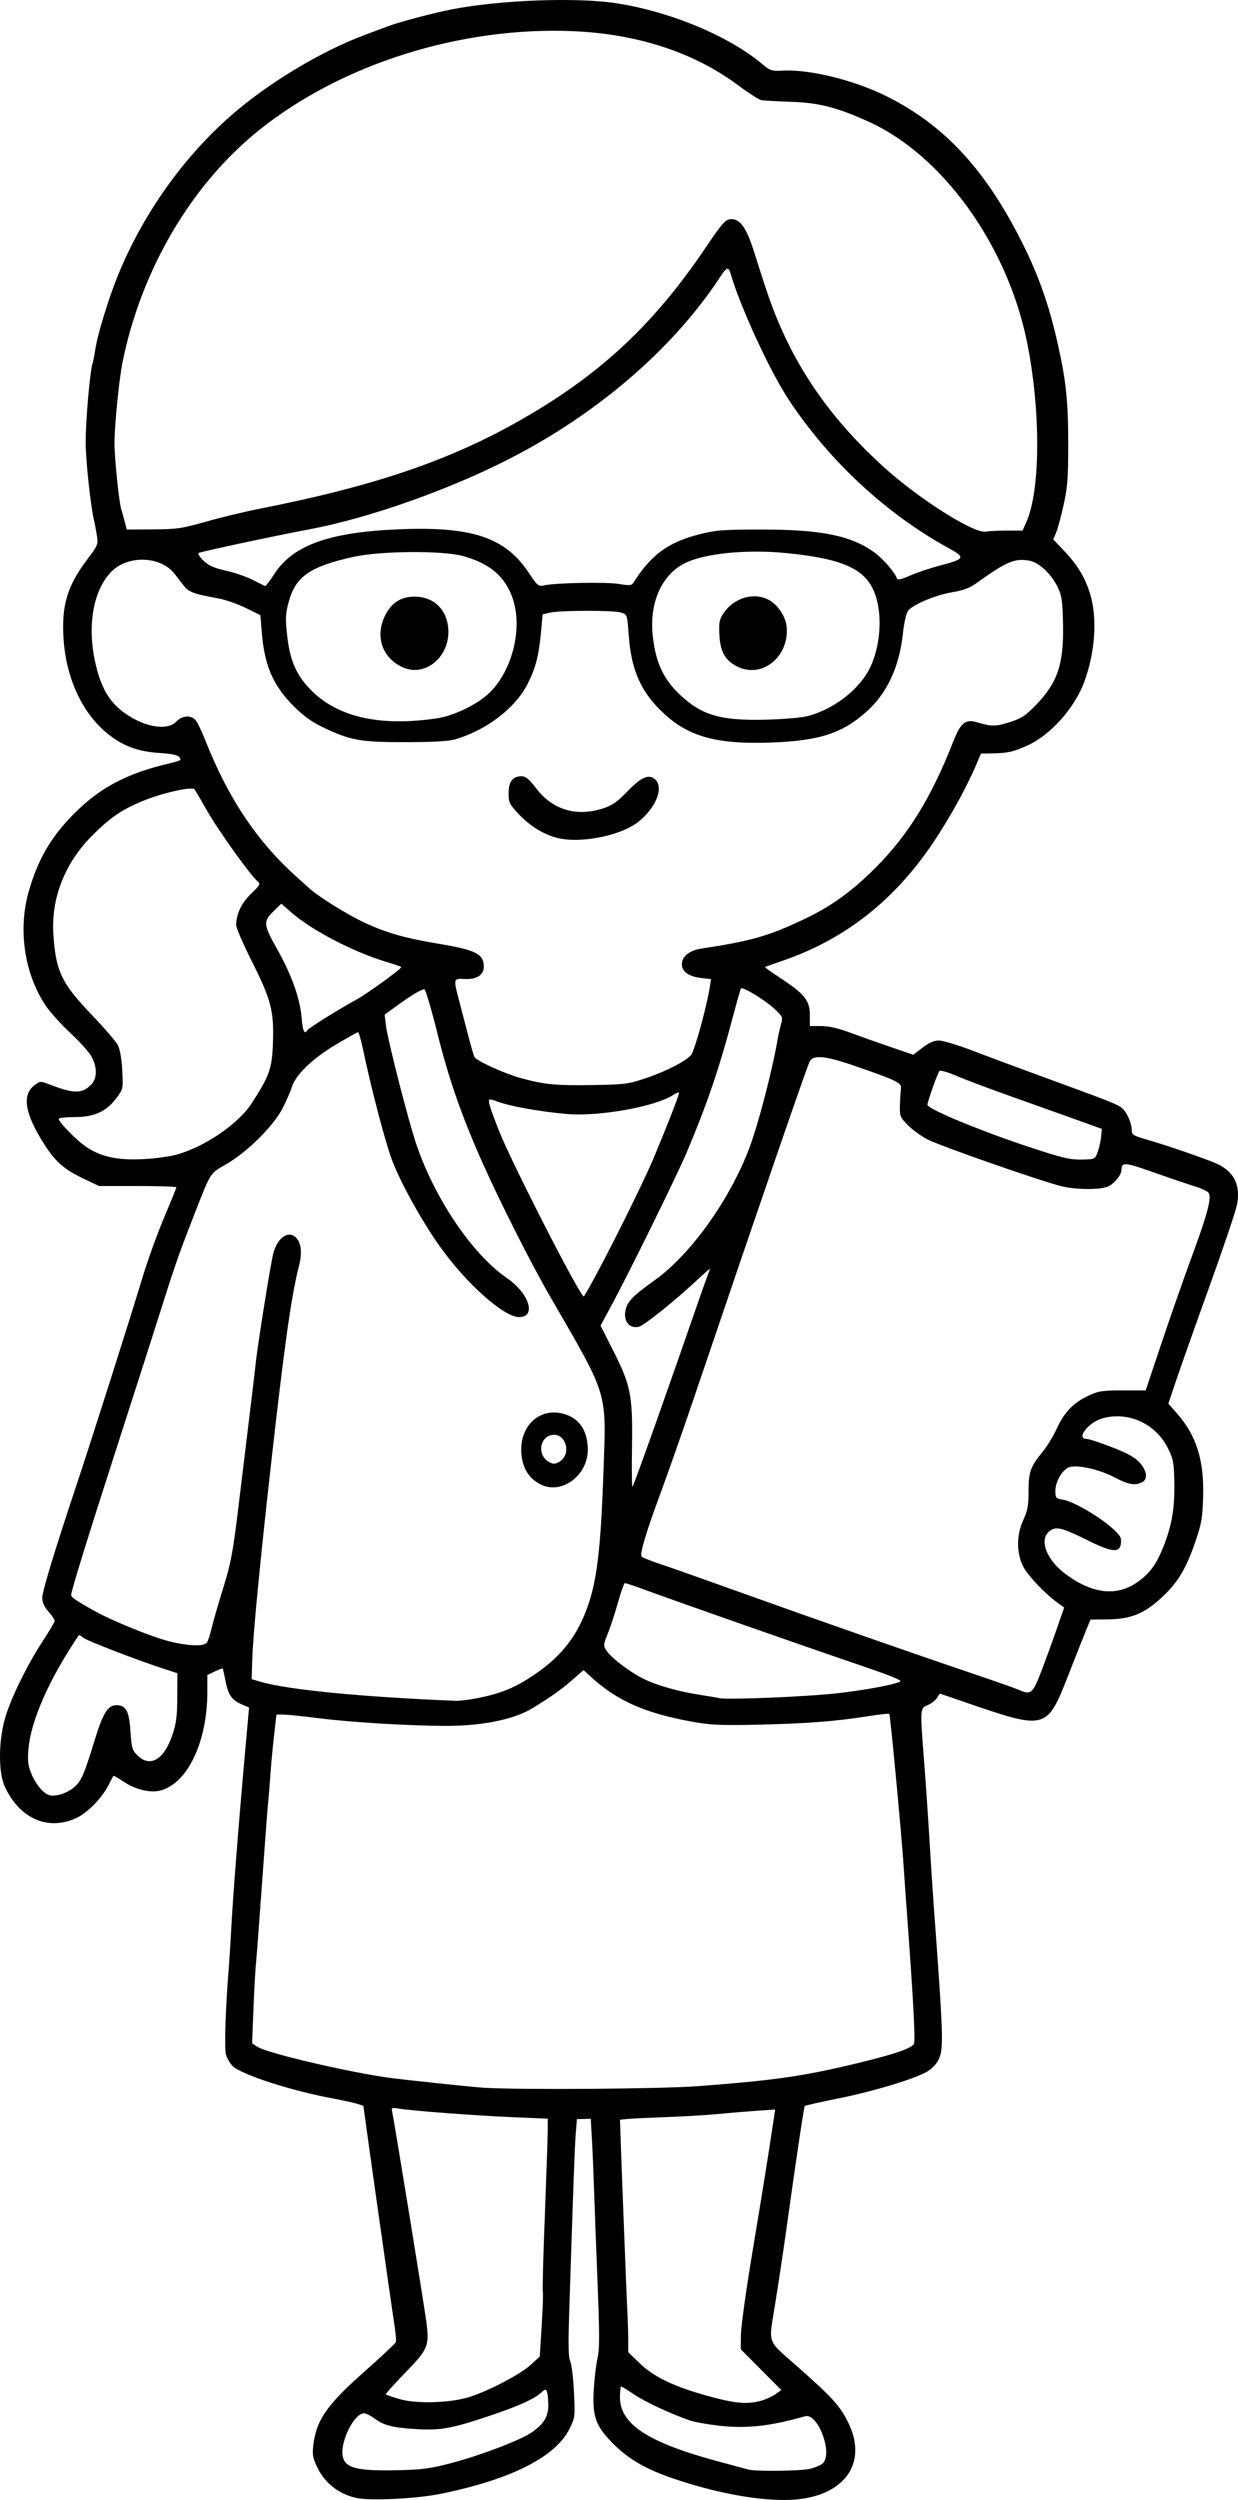
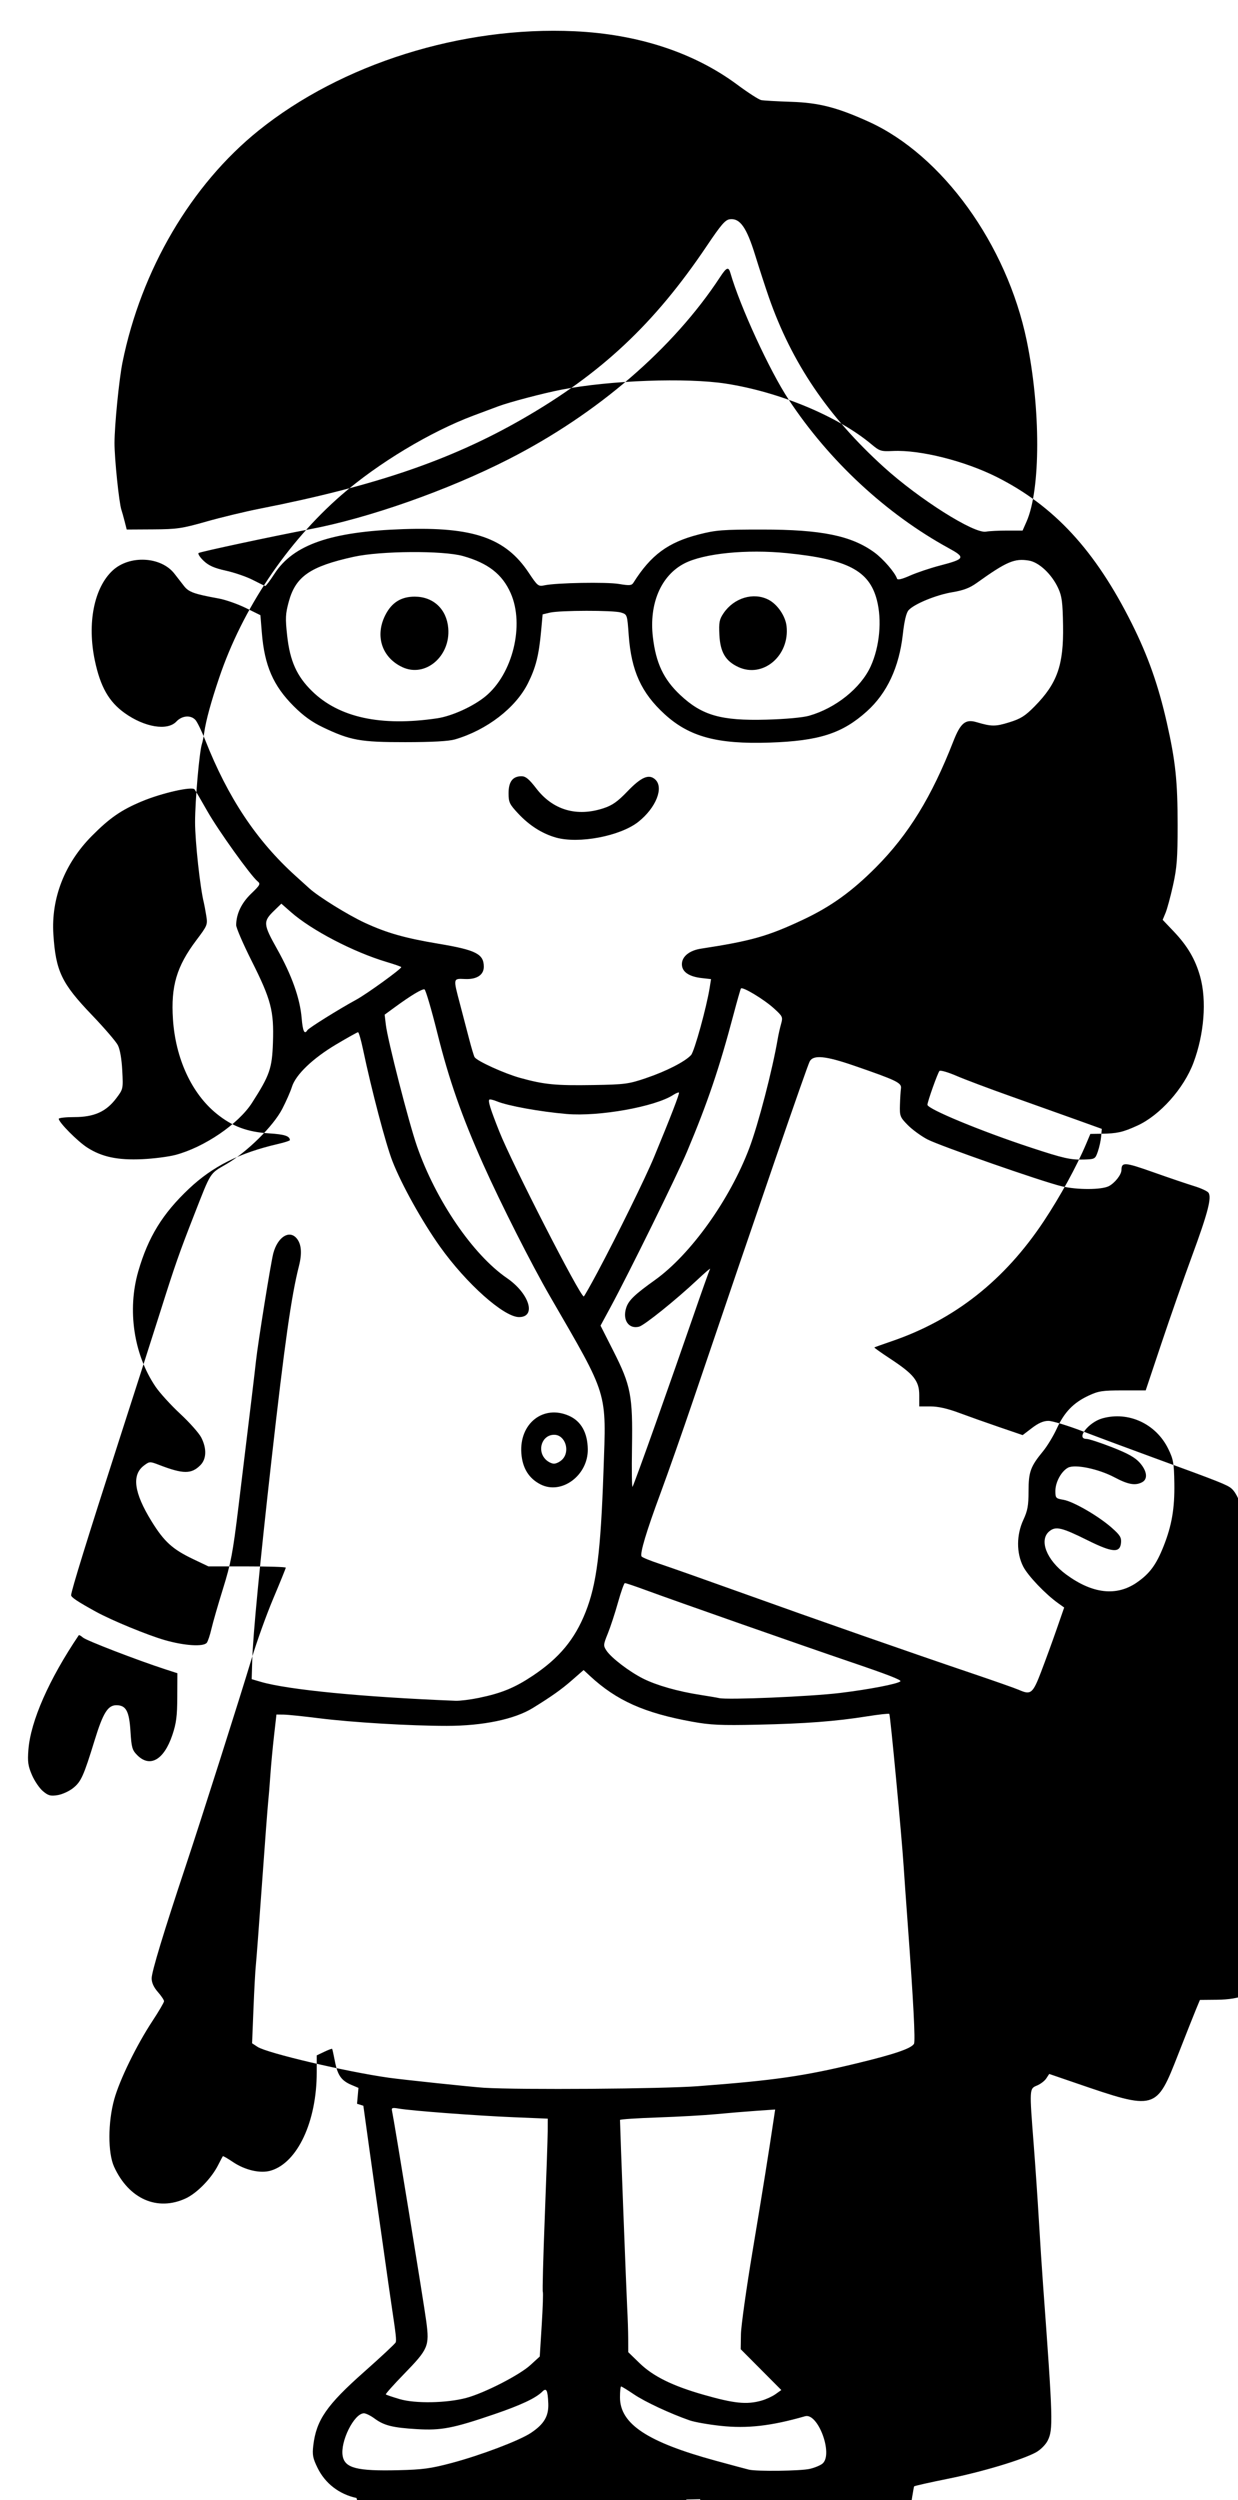
<svg xmlns="http://www.w3.org/2000/svg" width="158.747mm" height="320.414mm" viewBox="0 0 158.747 320.414" version="1.1" id="svg1" xml:space="preserve">
  <defs id="defs1" />
  <g id="layer1" transform="translate(-76.68,97.272)">
-     <path style="fill:#000000" d="m 122.392,222.883 c -2.22,-0.474 -4.017,-1.863 -4.995,-3.861 -0.604,-1.234 -0.686,-1.665 -0.545,-2.862 0.383,-3.257 1.715,-5.187 6.516,-9.435 2.167,-1.918 3.991,-3.622 4.054,-3.787 0.104,-0.272 0.013,-1.108 -0.465,-4.269 -0.216,-1.433 -0.526,-3.602 -1.342,-9.393 -0.379,-2.692 -0.728,-5.133 -0.774,-5.424 -0.046,-0.291 -0.418,-2.938 -0.826,-5.883 l -0.742,-5.354 -0.811,-0.256 c -0.446,-0.141 -1.823,-0.443 -3.059,-0.671 -5.317,-0.979 -11.686,-3.031 -12.874,-4.148 -0.341,-0.321 -0.734,-0.995 -0.873,-1.499 -0.23,-0.832 -0.056,-6.016 0.384,-11.426 0.077,-0.946 0.2,-2.91 0.274,-4.366 0.208,-4.108 0.969,-13.837 1.831,-23.416 0.059,-0.655 0.189,-2.106 0.289,-3.225 l 0.182,-2.035 -0.889,-0.376 c -1.298,-0.549 -1.778,-1.224 -2.12,-2.983 -0.168,-0.862 -0.332,-1.602 -0.364,-1.644 -0.033,-0.043 -0.491,0.128 -1.018,0.38 l -0.959,0.457 v 2.171 c 0,6.306 -2.459,11.572 -5.882,12.597 -1.342,0.402 -3.305,-0.048 -4.897,-1.123 -0.655,-0.442 -1.221,-0.768 -1.259,-0.725 -0.037,0.043 -0.309,0.555 -0.603,1.137 -0.859,1.701 -2.698,3.592 -4.151,4.269 -3.645,1.697 -7.311,0.079 -9.195,-4.058 -0.807,-1.773 -0.796,-5.703 0.024,-8.65 0.697,-2.504 2.86,-6.93 4.899,-10.027 0.816,-1.239 1.484,-2.379 1.484,-2.533 0,-0.154 -0.357,-0.688 -0.794,-1.185 -0.529,-0.603 -0.794,-1.187 -0.794,-1.754 0,-0.83 1.544,-5.92 4.377,-14.426 1.983,-5.955 7,-21.724 8.423,-26.473 0.656,-2.191 1.914,-5.69 2.796,-7.777 0.881,-2.086 1.602,-3.866 1.602,-3.954 7e-6,-0.088 -2.232,-0.161 -4.961,-0.161 h -4.961 l -1.998,-0.954 c -2.614,-1.248 -3.688,-2.229 -5.295,-4.834 -2.259,-3.662 -2.565,-5.946 -0.959,-7.146 0.708,-0.529 0.743,-0.53 1.973,-0.057 3.046,1.17 4.095,1.176 5.243,0.028 0.796,-0.796 0.842,-2.137 0.122,-3.55 -0.284,-0.558 -1.498,-1.925 -2.696,-3.038 -1.199,-1.114 -2.623,-2.678 -3.165,-3.477 -2.799,-4.124 -3.652,-9.839 -2.211,-14.811 1.267,-4.371 3.111,-7.37 6.496,-10.564 3.04,-2.867 6.476,-4.593 11.421,-5.737 0.837,-0.194 1.52,-0.414 1.517,-0.49 -0.015,-0.526 -0.674,-0.742 -2.642,-0.866 -2.831,-0.179 -4.727,-0.886 -6.741,-2.511 -3.202,-2.584 -5.278,-7.069 -5.61,-12.117 -0.279,-4.241 0.47,-6.771 2.994,-10.125 1.438,-1.91 1.467,-1.984 1.27,-3.186 -0.111,-0.677 -0.247,-1.409 -0.302,-1.627 -0.472,-1.858 -1.127,-7.857 -1.126,-10.319 6.86e-4,-2.792 0.557,-9.112 0.885,-10.054 0.076,-0.218 0.207,-0.869 0.291,-1.447 0.228,-1.569 0.867,-3.904 1.917,-7.014 2.977,-8.813 8.653,-17.299 15.643,-23.387 4.689,-4.084 11.435,-8.144 16.973,-10.216 1.237,-0.463 2.666,-0.996 3.175,-1.186 1.457,-0.542 5.787,-1.681 8.089,-2.127 6.217,-1.205 16.029,-1.564 21.116,-0.774 6.862,1.066 14.344,4.179 18.608,7.743 1.091,0.912 1.244,0.96 2.798,0.887 3.471,-0.163 9.18,1.266 13.286,3.327 7.383,3.705 12.649,9.412 17.339,18.793 2.082,4.164 3.411,7.931 4.498,12.751 1.106,4.905 1.374,7.46 1.374,13.101 5e-5,4.216 -0.094,5.454 -0.586,7.673 -0.322,1.455 -0.754,3.05 -0.959,3.545 l -0.373,0.899 1.41,1.482 c 1.781,1.872 2.787,3.589 3.403,5.81 0.847,3.054 0.512,7.349 -0.859,11.014 -1.242,3.321 -4.319,6.763 -7.222,8.079 -1.864,0.845 -2.557,1.001 -4.607,1.032 l -1.398,0.022 -0.53,1.257 c -1.227,2.907 -3.339,6.763 -5.431,9.915 -5.04,7.593 -11.453,12.648 -19.552,15.412 -1.164,0.397 -2.147,0.75 -2.183,0.784 -0.037,0.034 0.882,0.686 2.042,1.449 3.031,1.995 3.714,2.852 3.714,4.662 v 1.446 h 1.448 c 0.968,0 2.173,0.271 3.638,0.817 1.205,0.449 3.537,1.277 5.182,1.839 l 2.991,1.022 1.196,-0.913 c 0.827,-0.632 1.476,-0.913 2.105,-0.913 0.5,0 2.485,0.604 4.412,1.342 1.927,0.738 6.063,2.277 9.191,3.419 8.438,3.081 9.346,3.442 9.892,3.925 0.62,0.548 1.22,1.928 1.22,2.803 0,0.591 0.198,0.715 1.918,1.209 2.769,0.794 8.113,2.648 9.194,3.19 2.079,1.043 2.87,2.779 2.373,5.209 -0.172,0.839 -1.771,5.573 -3.555,10.52 -1.784,4.948 -3.691,10.33 -4.238,11.961 l -0.995,2.965 1.095,1.244 c 2.478,2.815 3.477,5.94 3.365,10.53 -0.068,2.78 -0.189,3.526 -0.926,5.699 -1.233,3.635 -2.238,5.343 -4.277,7.266 -2.304,2.173 -4.015,2.879 -7.059,2.911 l -2.179,0.023 -0.496,1.191 c -0.273,0.655 -1.299,3.245 -2.282,5.755 -2.832,7.237 -2.841,7.24 -13.173,3.697 l -3.374,-1.157 -0.376,0.574 c -0.207,0.316 -0.743,0.726 -1.19,0.911 -0.985,0.408 -0.982,0.359 -0.424,7.549 0.214,2.765 0.511,7.111 0.659,9.657 0.148,2.547 0.392,6.297 0.541,8.334 1.272,17.336 1.307,18.546 0.592,19.972 -0.258,0.515 -0.911,1.172 -1.479,1.488 -1.713,0.953 -6.92,2.518 -11.327,3.403 -2.304,0.463 -4.247,0.9 -4.318,0.97 -0.101,0.101 -1.197,7.46 -2.378,15.971 -0.362,2.607 -1.032,7.042 -1.479,9.79 -0.777,4.781 -0.989,4.202 2.724,7.468 4.582,4.031 5.616,5.158 6.675,7.274 2.787,5.572 -0.825,9.998 -8.157,9.995 -3.898,-0.002 -8.894,-0.957 -14.061,-2.689 -3.591,-1.203 -5.847,-2.492 -7.835,-4.472 -2.31,-2.302 -2.754,-3.546 -2.534,-7.107 0.086,-1.393 0.303,-3.163 0.482,-3.934 0.258,-1.108 0.259,-3.077 0.006,-9.393 -0.176,-4.395 -0.379,-9.777 -0.45,-11.96 -0.071,-2.183 -0.197,-5.168 -0.279,-6.633 l -0.15,-2.665 -0.887,0.019 -0.887,0.019 -0.15,1.852 c -0.135,1.671 -0.307,6.356 -0.848,23.16 -0.127,3.943 -0.09,5.591 0.135,6.011 0.17,0.318 0.385,2.063 0.477,3.876 0.163,3.21 0.148,3.336 -0.548,4.758 -1.779,3.636 -7.495,6.525 -16.563,8.372 -3.071,0.625 -8.958,0.913 -10.769,0.526 z m 12.225,-4.49 c 3.697,-0.984 8.643,-2.859 10.121,-3.837 1.707,-1.13 2.317,-2.161 2.247,-3.804 -0.073,-1.704 -0.237,-2.027 -0.762,-1.502 -0.836,0.836 -2.734,1.729 -6.182,2.906 -5.276,1.802 -6.789,2.092 -9.921,1.903 -3.11,-0.188 -4.198,-0.462 -5.421,-1.364 -0.495,-0.365 -1.103,-0.664 -1.351,-0.664 -1.26,0 -3.071,3.644 -2.725,5.485 0.289,1.54 1.837,1.934 7.115,1.809 3.149,-0.074 4.18,-0.214 6.879,-0.932 z m 45.901,0.76 c 0.653,-0.15 1.397,-0.464 1.654,-0.696 1.363,-1.234 -0.611,-6.522 -2.258,-6.049 -4.357,1.251 -7.421,1.6 -10.833,1.231 -1.563,-0.169 -3.349,-0.484 -3.969,-0.701 -2.533,-0.886 -5.714,-2.371 -7.132,-3.328 -0.829,-0.56 -1.573,-1.018 -1.654,-1.018 -0.081,0 -0.147,0.627 -0.147,1.394 0,3.408 3.513,5.734 12.271,8.123 2.055,0.561 3.974,1.076 4.265,1.145 1.022,0.242 6.628,0.171 7.801,-0.1 z m -44.049,-9.094 c 2.297,-0.611 6.813,-2.92 8.216,-4.202 l 1.208,-1.102 0.252,-4.055 c 0.139,-2.23 0.201,-4.137 0.139,-4.238 -0.062,-0.101 0.051,-4.408 0.252,-9.571 0.201,-5.163 0.37,-10.116 0.375,-11.006 l 0.009,-1.618 -4.432,-0.184 c -4.704,-0.196 -13.039,-0.823 -14.668,-1.105 -0.859,-0.148 -0.963,-0.109 -0.865,0.327 0.263,1.181 4.107,24.801 4.392,26.991 0.409,3.137 0.255,3.496 -2.859,6.697 -1.343,1.38 -2.393,2.559 -2.333,2.619 0.06,0.06 0.857,0.33 1.772,0.601 1.992,0.59 6.019,0.518 8.542,-0.153 z m 37.835,0.353 c 0.582,-0.161 1.397,-0.534 1.811,-0.828 l 0.753,-0.535 -2.605,-2.616 -2.605,-2.616 0.031,-1.912 c 0.017,-1.052 0.697,-5.9 1.511,-10.775 1.266,-7.584 2.049,-12.468 2.726,-17.021 l 0.151,-1.014 -2.474,0.172 c -1.361,0.095 -3.665,0.287 -5.12,0.427 -1.455,0.14 -4.819,0.329 -7.474,0.42 -2.656,0.091 -4.828,0.236 -4.828,0.322 0.003,0.83 0.83,22.397 0.924,24.102 0.068,1.237 0.126,3.016 0.129,3.954 l 0.005,1.705 1.474,1.428 c 1.725,1.67 4.21,2.895 8.167,4.024 3.954,1.128 5.527,1.29 7.425,0.764 z m -8.07,-40.311 c 9.747,-0.737 13.515,-1.28 20.328,-2.928 4.824,-1.167 6.942,-1.889 7.316,-2.494 0.195,-0.316 -0.08,-5.594 -0.8,-15.353 -0.209,-2.838 -0.446,-6.171 -0.525,-7.408 -0.247,-3.848 -1.711,-19.401 -1.837,-19.527 -0.066,-0.066 -1.345,0.075 -2.842,0.313 -4.057,0.645 -7.914,0.939 -14.099,1.072 -4.681,0.101 -5.994,0.04 -8.334,-0.384 -6.147,-1.115 -9.712,-2.71 -13.115,-5.867 l -0.812,-0.753 -1.5,1.312 c -1.331,1.164 -2.616,2.076 -5.003,3.548 -2.356,1.453 -6.408,2.295 -11.049,2.295 -4.71,0 -12.164,-0.446 -16.41,-0.982 -1.965,-0.248 -3.989,-0.456 -4.498,-0.462 l -0.926,-0.011 -0.315,2.778 c -0.173,1.528 -0.384,3.79 -0.468,5.027 -0.084,1.237 -0.21,2.785 -0.281,3.44 -0.07,0.655 -0.426,5.358 -0.789,10.451 -0.364,5.093 -0.719,9.796 -0.79,10.451 -0.071,0.655 -0.208,3.17 -0.304,5.59 l -0.176,4.399 0.701,0.459 c 1.225,0.802 11.389,3.191 16.842,3.958 1.801,0.253 10.736,1.194 12.171,1.282 4.669,0.284 22.839,0.15 27.517,-0.204 z M 86.066,131.889 c 1.015,-0.816 1.341,-1.54 2.756,-6.141 1.07,-3.476 1.687,-4.469 2.778,-4.469 1.242,0 1.649,0.754 1.811,3.355 0.13,2.088 0.219,2.399 0.877,3.057 1.625,1.625 3.415,0.596 4.487,-2.578 0.508,-1.503 0.627,-2.417 0.638,-4.891 l 0.013,-3.043 -1.587,-0.516 c -3.575,-1.162 -10.085,-3.671 -10.519,-4.054 -0.256,-0.225 -0.498,-0.361 -0.538,-0.301 -3.823,5.663 -6.174,11.002 -6.46,14.666 -0.121,1.552 -0.047,2.085 0.453,3.247 0.329,0.764 0.962,1.696 1.407,2.071 0.685,0.577 0.974,0.655 1.883,0.512 0.591,-0.093 1.49,-0.504 2,-0.913 z M 138.11,120.333 c 2.89,-0.597 4.591,-1.298 6.904,-2.845 3.387,-2.265 5.366,-4.649 6.748,-8.128 1.421,-3.576 1.94,-7.654 2.303,-18.089 0.362,-10.406 0.68,-9.367 -6.849,-22.38 -2.386,-4.123 -6.314,-11.883 -8.573,-16.933 -2.746,-6.14 -4.396,-10.854 -5.874,-16.788 -0.76,-3.049 -1.505,-5.585 -1.656,-5.635 -0.291,-0.097 -1.76,0.787 -3.846,2.315 l -1.265,0.926 0.155,1.299 c 0.24,2.011 2.935,12.513 3.991,15.556 2.407,6.931 7.168,13.908 11.537,16.907 2.877,1.975 3.813,5.005 1.544,4.997 -1.946,-0.007 -6.758,-4.296 -10.126,-9.025 -2.296,-3.224 -4.929,-7.951 -6.099,-10.949 -0.856,-2.194 -2.673,-9.095 -3.779,-14.354 -0.253,-1.201 -0.538,-2.183 -0.633,-2.183 -0.096,0 -1.359,0.704 -2.806,1.565 -3.016,1.793 -5.194,3.883 -5.676,5.447 -0.18,0.582 -0.737,1.848 -1.237,2.814 -1.156,2.228 -4.505,5.535 -7.175,7.085 -2.157,1.252 -1.931,0.896 -4.126,6.506 -1.898,4.852 -2.466,6.473 -4.264,12.171 -0.826,2.619 -3.27,10.239 -5.43,16.933 -3.978,12.329 -6.077,19.111 -6.077,19.637 0,0.268 0.844,0.829 3.175,2.111 2.007,1.104 6.602,2.998 8.827,3.639 2.525,0.727 4.966,0.882 5.393,0.344 0.144,-0.182 0.413,-0.986 0.597,-1.786 0.184,-0.8 0.853,-3.122 1.487,-5.159 1,-3.212 1.259,-4.582 1.957,-10.319 1.715,-14.111 2.093,-17.252 2.259,-18.785 0.255,-2.365 1.922,-12.729 2.232,-13.88 0.555,-2.061 2.024,-3.015 2.97,-1.929 0.632,0.726 0.737,1.918 0.314,3.58 -0.977,3.839 -1.836,9.915 -3.527,24.929 -1.479,13.138 -2.366,22.345 -2.459,25.516 l -0.073,2.497 1.151,0.338 c 3.48,1.023 13.095,1.959 24.988,2.433 0.552,0.022 1.91,-0.147 3.018,-0.376 z m 7.885,-27.354 c -1.504,-0.763 -2.326,-2.094 -2.463,-3.989 -0.277,-3.827 2.818,-6.261 6.11,-4.805 1.549,0.685 2.379,2.161 2.41,4.286 0.049,3.345 -3.355,5.879 -6.057,4.509 z m 2.778,-3.186 c 1.067,-1.067 0.381,-3.175 -1.032,-3.175 -1.565,0 -2.251,2.008 -1.084,3.175 0.291,0.291 0.767,0.529 1.058,0.529 0.291,0 0.767,-0.238 1.058,-0.529 z m 35.624,29.916 c 3.714,-0.45 7.406,-1.162 7.742,-1.493 0.171,-0.168 -1.634,-0.866 -6.589,-2.547 -5.602,-1.9 -22.418,-7.797 -25.984,-9.112 -1.413,-0.521 -2.655,-0.94 -2.76,-0.931 -0.105,0.009 -0.501,1.123 -0.88,2.477 -0.379,1.354 -0.966,3.146 -1.305,3.982 -0.581,1.431 -0.592,1.559 -0.185,2.179 0.613,0.935 2.909,2.693 4.696,3.595 1.726,0.871 4.455,1.649 7.369,2.101 1.091,0.169 2.163,0.352 2.381,0.406 1.035,0.256 11.717,-0.197 15.516,-0.657 z m 25.815,-2.796 c 0.557,-1.455 1.443,-3.886 1.969,-5.401 l 0.957,-2.755 -0.763,-0.544 c -1.651,-1.177 -3.894,-3.532 -4.496,-4.718 -0.88,-1.735 -0.868,-4.056 0.031,-5.988 0.538,-1.157 0.659,-1.824 0.659,-3.651 0,-2.483 0.247,-3.166 1.854,-5.12 0.539,-0.655 1.334,-1.965 1.767,-2.912 0.96,-2.095 2.125,-3.306 4.05,-4.21 1.293,-0.607 1.787,-0.683 4.404,-0.683 h 2.947 l 2.025,-6.05 c 1.114,-3.328 2.862,-8.32 3.885,-11.095 2.077,-5.633 2.595,-7.643 2.12,-8.215 -0.167,-0.201 -0.987,-0.573 -1.822,-0.827 -0.835,-0.254 -3.176,-1.047 -5.201,-1.764 -3.718,-1.315 -4.105,-1.341 -4.118,-0.283 -0.007,0.589 -0.847,1.656 -1.618,2.055 -0.934,0.483 -4.087,0.489 -6.059,0.013 -2.597,-0.628 -15.7,-5.205 -17.227,-6.017 -0.816,-0.435 -1.948,-1.264 -2.514,-1.844 -0.97,-0.993 -1.026,-1.141 -0.984,-2.562 0.025,-0.83 0.084,-1.785 0.132,-2.123 0.1,-0.707 -0.559,-1.026 -6.025,-2.911 -3.651,-1.259 -5.215,-1.409 -5.677,-0.545 -0.354,0.661 -6.549,18.663 -14.922,43.362 -1.357,4.002 -3.252,9.395 -4.211,11.985 -1.825,4.925 -2.662,7.722 -2.426,8.104 0.077,0.124 1.123,0.551 2.325,0.948 1.202,0.397 5.995,2.09 10.652,3.762 9.399,3.375 21.648,7.656 29.469,10.299 2.82,0.953 5.499,1.897 5.953,2.097 1.527,0.674 1.764,0.476 2.866,-2.403 z m 12.244,-11.363 c 1.647,-1.134 2.487,-2.274 3.43,-4.652 1.054,-2.659 1.428,-4.847 1.378,-8.062 -0.041,-2.6 -0.124,-3.072 -0.787,-4.425 -1.568,-3.201 -5.085,-4.83 -8.428,-3.901 -1.786,0.496 -3.452,2.638 -2.051,2.638 0.302,0 1.784,0.483 3.292,1.073 2.04,0.798 2.95,1.309 3.552,1.994 0.925,1.054 1.048,2.079 0.297,2.481 -0.876,0.469 -1.8,0.307 -3.55,-0.622 -2.051,-1.088 -5.069,-1.715 -5.96,-1.238 -0.857,0.459 -1.618,1.855 -1.619,2.971 -9.4e-4,0.92 0.051,0.978 1.028,1.143 1.27,0.214 4.491,2.078 6.195,3.582 1.077,0.951 1.259,1.249 1.191,1.948 -0.128,1.318 -1.107,1.24 -4.289,-0.341 -3.311,-1.645 -4.069,-1.825 -4.89,-1.16 -1.375,1.114 -0.376,3.693 2.148,5.546 3.378,2.48 6.45,2.828 9.063,1.028 z M 160.757,85.163 c 1.549,-4.366 3.712,-10.538 4.807,-13.715 1.095,-3.178 2.071,-5.916 2.168,-6.085 0.097,-0.169 -0.647,0.466 -1.653,1.412 -2.713,2.549 -6.771,5.81 -7.45,5.987 -1.339,0.349 -2.163,-0.873 -1.646,-2.44 0.31,-0.94 1.081,-1.681 3.678,-3.536 4.575,-3.267 9.61,-10.304 12.104,-16.918 1.159,-3.073 2.965,-10.021 3.652,-14.049 0.087,-0.509 0.275,-1.343 0.418,-1.852 0.249,-0.886 0.21,-0.972 -0.9,-1.984 -1.285,-1.173 -4.069,-2.849 -4.249,-2.559 -0.063,0.102 -0.49,1.603 -0.949,3.335 -1.828,6.899 -3.32,11.295 -5.962,17.576 -1.268,3.014 -7.459,15.59 -9.827,19.963 l -1.263,2.332 1.652,3.26 c 2.237,4.414 2.489,5.72 2.382,12.371 -0.046,2.867 -0.015,5.129 0.069,5.027 0.084,-0.102 1.42,-3.757 2.969,-8.123 z m -7.459,-19.381 c 2.554,-4.783 6.153,-12.107 7.248,-14.751 2.127,-5.135 3.299,-8.166 3.196,-8.269 -0.059,-0.059 -0.386,0.074 -0.726,0.295 -2.334,1.52 -9.527,2.805 -13.691,2.446 -3.41,-0.294 -7.535,-1.043 -8.932,-1.621 -0.461,-0.191 -0.897,-0.288 -0.968,-0.217 -0.183,0.183 0.138,1.209 1.277,4.079 1.631,4.112 10.357,21.146 10.833,21.146 0.057,0 0.851,-1.399 1.764,-3.109 z M 99.163,50.755 c 3.702,-0.98 8.081,-3.955 9.831,-6.679 2.276,-3.544 2.575,-4.405 2.687,-7.751 0.136,-4.043 -0.238,-5.472 -2.728,-10.429 -1.097,-2.183 -1.992,-4.253 -1.989,-4.6 0.011,-1.437 0.676,-2.832 1.92,-4.03 1.158,-1.115 1.229,-1.253 0.82,-1.587 -0.886,-0.725 -5.054,-6.545 -6.436,-8.986 -0.776,-1.371 -1.514,-2.628 -1.641,-2.793 -0.314,-0.411 -4.19,0.464 -6.719,1.517 -2.673,1.113 -4.162,2.141 -6.461,4.46 -3.471,3.502 -5.22,7.977 -4.923,12.596 0.304,4.727 1.046,6.28 4.943,10.346 1.584,1.653 3.079,3.389 3.322,3.86 0.276,0.534 0.489,1.75 0.567,3.24 0.124,2.38 0.123,2.388 -0.77,3.573 -1.289,1.712 -2.838,2.408 -5.361,2.408 -1.107,0 -2.012,0.1 -2.012,0.221 0,0.452 2.422,2.896 3.652,3.684 1.882,1.208 3.917,1.637 7.064,1.491 1.455,-0.068 3.36,-0.312 4.233,-0.543 z M 217.462,50.293 c 0.19,-0.552 0.38,-1.426 0.422,-1.943 l 0.076,-0.94 -3.307,-1.19 c -1.819,-0.654 -5.569,-1.992 -8.334,-2.973 -2.765,-0.981 -5.911,-2.164 -6.991,-2.63 -1.08,-0.466 -2.061,-0.75 -2.179,-0.631 -0.218,0.218 -1.545,3.944 -1.545,4.339 0,0.536 6.887,3.386 13.229,5.474 4.26,1.402 5.121,1.596 6.854,1.541 1.404,-0.044 1.436,-0.063 1.776,-1.048 z m -57.931,-9.394 c 2.573,-0.867 5.008,-2.113 5.766,-2.951 0.424,-0.468 1.985,-6.121 2.386,-8.642 l 0.173,-1.088 -1.204,-0.136 c -1.648,-0.186 -2.534,-0.807 -2.534,-1.776 0,-0.983 0.962,-1.764 2.455,-1.992 6.436,-0.985 8.564,-1.588 13.046,-3.695 3.603,-1.694 6.283,-3.617 9.384,-6.733 4.168,-4.188 7.146,-9.033 9.916,-16.13 0.925,-2.37 1.555,-2.892 2.981,-2.47 1.922,0.569 2.409,0.572 4.177,0.026 1.486,-0.459 2.041,-0.807 3.267,-2.049 2.908,-2.948 3.734,-5.291 3.65,-10.357 -0.05,-3.019 -0.148,-3.766 -0.628,-4.805 -0.822,-1.777 -2.441,-3.303 -3.739,-3.523 -1.854,-0.313 -2.864,0.118 -6.701,2.864 -0.901,0.645 -1.717,0.955 -3.127,1.188 -2.073,0.342 -4.916,1.513 -5.621,2.315 -0.29,0.33 -0.539,1.376 -0.724,3.039 -0.473,4.257 -2.024,7.583 -4.629,9.924 -3.152,2.832 -6.118,3.784 -12.461,3.996 -6.705,0.225 -10.293,-0.745 -13.459,-3.639 -2.992,-2.735 -4.277,-5.561 -4.606,-10.136 -0.19,-2.644 -0.191,-2.644 -0.984,-2.894 -0.962,-0.302 -7.834,-0.291 -9.128,0.015 l -0.926,0.219 -0.191,2.093 c -0.287,3.15 -0.68,4.717 -1.693,6.741 -1.579,3.157 -5.287,6.005 -9.361,7.193 -0.799,0.233 -2.889,0.348 -6.35,0.352 -5.793,0.005 -7.055,-0.222 -10.583,-1.907 -1.403,-0.67 -2.497,-1.459 -3.733,-2.694 -2.635,-2.633 -3.753,-5.204 -4.095,-9.422 l -0.183,-2.251 -1.882,-0.926 c -1.035,-0.509 -2.596,-1.055 -3.469,-1.214 -3.138,-0.569 -3.838,-0.82 -4.439,-1.589 -0.324,-0.414 -0.878,-1.128 -1.233,-1.586 -1.707,-2.207 -5.751,-2.421 -7.917,-0.42 -2.392,2.21 -3.296,6.766 -2.291,11.545 0.707,3.361 1.793,5.275 3.815,6.726 2.554,1.832 5.492,2.318 6.639,1.097 0.729,-0.776 1.85,-0.867 2.451,-0.198 0.229,0.255 0.792,1.416 1.252,2.58 2.916,7.384 6.562,12.863 11.577,17.398 0.683,0.617 1.483,1.341 1.778,1.608 1.193,1.078 4.966,3.415 7.122,4.411 2.813,1.3 5.125,1.956 9.416,2.674 4.83,0.808 5.826,1.313 5.826,2.955 0,1.048 -0.898,1.636 -2.399,1.57 -1.559,-0.068 -1.541,-0.154 -0.66,3.186 0.355,1.345 0.886,3.372 1.179,4.504 0.294,1.132 0.607,2.177 0.697,2.322 0.314,0.507 3.823,2.103 5.867,2.668 3.066,0.847 4.53,0.99 9.338,0.909 4.076,-0.069 4.527,-0.128 6.79,-0.891 z M 147.96,10.073 c -1.755,-0.498 -3.397,-1.541 -4.819,-3.061 -1.135,-1.213 -1.248,-1.451 -1.248,-2.627 0,-1.472 0.533,-2.169 1.659,-2.169 0.532,0 0.97,0.362 1.898,1.568 2.133,2.772 5.187,3.667 8.632,2.529 1.112,-0.367 1.797,-0.849 3.029,-2.133 1.785,-1.86 2.77,-2.289 3.578,-1.558 1.147,1.038 0.115,3.638 -2.158,5.439 -2.311,1.83 -7.637,2.844 -10.571,2.012 z M 116.09,34.77 c 0.179,-0.29 4.021,-2.688 6.274,-3.916 1.361,-0.742 5.771,-3.932 5.771,-4.174 0,-0.055 -0.842,-0.35 -1.871,-0.657 -4.264,-1.27 -9.637,-4.069 -12.287,-6.403 l -1.219,-1.073 -0.921,0.892 c -1.443,1.398 -1.417,1.726 0.379,4.93 1.878,3.349 2.932,6.313 3.144,8.838 0.143,1.701 0.359,2.164 0.731,1.563 z m 16.642,-39.978 c 1.885,-0.279 4.617,-1.518 6.189,-2.807 3.502,-2.87 5.044,-9.154 3.245,-13.229 -1.074,-2.434 -2.903,-3.858 -6.11,-4.76 -2.571,-0.722 -10.543,-0.669 -14.007,0.093 -5.607,1.234 -7.464,2.518 -8.344,5.768 -0.424,1.568 -0.449,2.112 -0.2,4.358 0.359,3.239 1.229,5.176 3.184,7.09 3.464,3.391 8.827,4.557 16.044,3.487 z m -4.465,-6.561 c -2.62,-1.231 -3.527,-4 -2.183,-6.661 0.815,-1.613 2.023,-2.373 3.77,-2.373 2.396,0 4.104,1.607 4.306,4.051 0.3,3.612 -2.955,6.364 -5.894,4.983 z m 52.158,6.233 c 3.417,-0.971 6.633,-3.55 7.903,-6.337 1.15,-2.524 1.464,-5.916 0.787,-8.513 -0.979,-3.757 -3.766,-5.209 -11.503,-5.99 -5.177,-0.523 -10.669,0.026 -13.171,1.315 -2.999,1.546 -4.542,5.146 -4.044,9.435 0.386,3.328 1.371,5.417 3.496,7.416 2.798,2.633 5.247,3.334 11.074,3.173 2.45,-0.068 4.648,-0.269 5.459,-0.499 z m -9.057,-6.24 c -1.655,-0.761 -2.333,-1.909 -2.442,-4.131 -0.078,-1.599 -0.005,-1.979 0.534,-2.773 1.341,-1.976 3.841,-2.724 5.77,-1.726 1.141,0.59 2.164,2.086 2.309,3.378 0.426,3.783 -3.009,6.707 -6.172,5.253 z m -59.491,-11.959 c 2.419,-3.737 7.234,-5.405 16.523,-5.721 8.964,-0.305 13.104,1.13 16.064,5.569 1.152,1.728 1.245,1.802 2.031,1.633 1.512,-0.325 7.947,-0.443 9.554,-0.174 1.354,0.226 1.626,0.203 1.852,-0.155 2.244,-3.562 4.443,-5.184 8.399,-6.194 2.201,-0.562 3.025,-0.625 8.138,-0.625 7.562,0 11.413,0.785 14.354,2.927 1.134,0.826 2.65,2.577 2.913,3.365 0.068,0.204 0.618,0.076 1.67,-0.391 0.863,-0.382 2.58,-0.959 3.817,-1.282 3.237,-0.844 3.333,-1.032 1.145,-2.23 -8.01,-4.383 -15.352,-11.196 -20.538,-19.059 -2.436,-3.694 -6.218,-11.911 -7.459,-16.206 -0.245,-0.847 -0.495,-0.748 -1.333,0.529 -6,9.146 -15.707,17.509 -27.047,23.302 -7.844,4.007 -18.037,7.596 -25.599,9.014 -4.397,0.824 -14.066,2.892 -14.222,3.041 -0.109,0.105 0.188,0.558 0.661,1.006 0.646,0.612 1.356,0.925 2.845,1.254 1.091,0.241 2.639,0.773 3.44,1.182 0.8,0.409 1.522,0.762 1.603,0.783 0.081,0.022 0.616,-0.684 1.189,-1.569 z m 93.961,-5.535 h 1.966 l 0.506,-1.145 c 1.82,-4.114 1.828,-14.492 0.019,-23.221 -2.552,-12.312 -10.819,-23.757 -20.25,-28.033 -4.047,-1.835 -6.389,-2.437 -9.938,-2.553 -1.819,-0.06 -3.555,-0.159 -3.858,-0.221 -0.303,-0.062 -1.672,-0.944 -3.043,-1.961 -5.572,-4.134 -12.724,-6.484 -20.881,-6.862 -14.48,-0.67 -29.881,4.167 -40.522,12.726 -8.642,6.951 -15.051,17.863 -17.449,29.707 -0.436,2.152 -1.02,8.038 -1.026,10.329 -0.005,2.003 0.587,7.722 0.889,8.589 0.076,0.218 0.26,0.873 0.408,1.455 l 0.27,1.058 3.381,-0.021 c 3.068,-0.019 3.7,-0.111 6.821,-0.999 1.892,-0.538 4.987,-1.283 6.879,-1.656 14.767,-2.907 24.465,-6.218 33.643,-11.485 10.124,-5.81 16.936,-12.198 23.647,-22.172 1.865,-2.773 2.382,-3.369 2.979,-3.438 1.292,-0.15 2.135,1.051 3.234,4.605 0.536,1.733 1.322,4.148 1.746,5.367 2.934,8.419 7.608,15.326 14.748,21.793 4.548,4.12 11.572,8.557 13.103,8.277 0.418,-0.076 1.645,-0.139 2.727,-0.139 z" id="path1" />
+     <path style="fill:#000000" d="m 122.392,222.883 c -2.22,-0.474 -4.017,-1.863 -4.995,-3.861 -0.604,-1.234 -0.686,-1.665 -0.545,-2.862 0.383,-3.257 1.715,-5.187 6.516,-9.435 2.167,-1.918 3.991,-3.622 4.054,-3.787 0.104,-0.272 0.013,-1.108 -0.465,-4.269 -0.216,-1.433 -0.526,-3.602 -1.342,-9.393 -0.379,-2.692 -0.728,-5.133 -0.774,-5.424 -0.046,-0.291 -0.418,-2.938 -0.826,-5.883 l -0.742,-5.354 -0.811,-0.256 l 0.182,-2.035 -0.889,-0.376 c -1.298,-0.549 -1.778,-1.224 -2.12,-2.983 -0.168,-0.862 -0.332,-1.602 -0.364,-1.644 -0.033,-0.043 -0.491,0.128 -1.018,0.38 l -0.959,0.457 v 2.171 c 0,6.306 -2.459,11.572 -5.882,12.597 -1.342,0.402 -3.305,-0.048 -4.897,-1.123 -0.655,-0.442 -1.221,-0.768 -1.259,-0.725 -0.037,0.043 -0.309,0.555 -0.603,1.137 -0.859,1.701 -2.698,3.592 -4.151,4.269 -3.645,1.697 -7.311,0.079 -9.195,-4.058 -0.807,-1.773 -0.796,-5.703 0.024,-8.65 0.697,-2.504 2.86,-6.93 4.899,-10.027 0.816,-1.239 1.484,-2.379 1.484,-2.533 0,-0.154 -0.357,-0.688 -0.794,-1.185 -0.529,-0.603 -0.794,-1.187 -0.794,-1.754 0,-0.83 1.544,-5.92 4.377,-14.426 1.983,-5.955 7,-21.724 8.423,-26.473 0.656,-2.191 1.914,-5.69 2.796,-7.777 0.881,-2.086 1.602,-3.866 1.602,-3.954 7e-6,-0.088 -2.232,-0.161 -4.961,-0.161 h -4.961 l -1.998,-0.954 c -2.614,-1.248 -3.688,-2.229 -5.295,-4.834 -2.259,-3.662 -2.565,-5.946 -0.959,-7.146 0.708,-0.529 0.743,-0.53 1.973,-0.057 3.046,1.17 4.095,1.176 5.243,0.028 0.796,-0.796 0.842,-2.137 0.122,-3.55 -0.284,-0.558 -1.498,-1.925 -2.696,-3.038 -1.199,-1.114 -2.623,-2.678 -3.165,-3.477 -2.799,-4.124 -3.652,-9.839 -2.211,-14.811 1.267,-4.371 3.111,-7.37 6.496,-10.564 3.04,-2.867 6.476,-4.593 11.421,-5.737 0.837,-0.194 1.52,-0.414 1.517,-0.49 -0.015,-0.526 -0.674,-0.742 -2.642,-0.866 -2.831,-0.179 -4.727,-0.886 -6.741,-2.511 -3.202,-2.584 -5.278,-7.069 -5.61,-12.117 -0.279,-4.241 0.47,-6.771 2.994,-10.125 1.438,-1.91 1.467,-1.984 1.27,-3.186 -0.111,-0.677 -0.247,-1.409 -0.302,-1.627 -0.472,-1.858 -1.127,-7.857 -1.126,-10.319 6.86e-4,-2.792 0.557,-9.112 0.885,-10.054 0.076,-0.218 0.207,-0.869 0.291,-1.447 0.228,-1.569 0.867,-3.904 1.917,-7.014 2.977,-8.813 8.653,-17.299 15.643,-23.387 4.689,-4.084 11.435,-8.144 16.973,-10.216 1.237,-0.463 2.666,-0.996 3.175,-1.186 1.457,-0.542 5.787,-1.681 8.089,-2.127 6.217,-1.205 16.029,-1.564 21.116,-0.774 6.862,1.066 14.344,4.179 18.608,7.743 1.091,0.912 1.244,0.96 2.798,0.887 3.471,-0.163 9.18,1.266 13.286,3.327 7.383,3.705 12.649,9.412 17.339,18.793 2.082,4.164 3.411,7.931 4.498,12.751 1.106,4.905 1.374,7.46 1.374,13.101 5e-5,4.216 -0.094,5.454 -0.586,7.673 -0.322,1.455 -0.754,3.05 -0.959,3.545 l -0.373,0.899 1.41,1.482 c 1.781,1.872 2.787,3.589 3.403,5.81 0.847,3.054 0.512,7.349 -0.859,11.014 -1.242,3.321 -4.319,6.763 -7.222,8.079 -1.864,0.845 -2.557,1.001 -4.607,1.032 l -1.398,0.022 -0.53,1.257 c -1.227,2.907 -3.339,6.763 -5.431,9.915 -5.04,7.593 -11.453,12.648 -19.552,15.412 -1.164,0.397 -2.147,0.75 -2.183,0.784 -0.037,0.034 0.882,0.686 2.042,1.449 3.031,1.995 3.714,2.852 3.714,4.662 v 1.446 h 1.448 c 0.968,0 2.173,0.271 3.638,0.817 1.205,0.449 3.537,1.277 5.182,1.839 l 2.991,1.022 1.196,-0.913 c 0.827,-0.632 1.476,-0.913 2.105,-0.913 0.5,0 2.485,0.604 4.412,1.342 1.927,0.738 6.063,2.277 9.191,3.419 8.438,3.081 9.346,3.442 9.892,3.925 0.62,0.548 1.22,1.928 1.22,2.803 0,0.591 0.198,0.715 1.918,1.209 2.769,0.794 8.113,2.648 9.194,3.19 2.079,1.043 2.87,2.779 2.373,5.209 -0.172,0.839 -1.771,5.573 -3.555,10.52 -1.784,4.948 -3.691,10.33 -4.238,11.961 l -0.995,2.965 1.095,1.244 c 2.478,2.815 3.477,5.94 3.365,10.53 -0.068,2.78 -0.189,3.526 -0.926,5.699 -1.233,3.635 -2.238,5.343 -4.277,7.266 -2.304,2.173 -4.015,2.879 -7.059,2.911 l -2.179,0.023 -0.496,1.191 c -0.273,0.655 -1.299,3.245 -2.282,5.755 -2.832,7.237 -2.841,7.24 -13.173,3.697 l -3.374,-1.157 -0.376,0.574 c -0.207,0.316 -0.743,0.726 -1.19,0.911 -0.985,0.408 -0.982,0.359 -0.424,7.549 0.214,2.765 0.511,7.111 0.659,9.657 0.148,2.547 0.392,6.297 0.541,8.334 1.272,17.336 1.307,18.546 0.592,19.972 -0.258,0.515 -0.911,1.172 -1.479,1.488 -1.713,0.953 -6.92,2.518 -11.327,3.403 -2.304,0.463 -4.247,0.9 -4.318,0.97 -0.101,0.101 -1.197,7.46 -2.378,15.971 -0.362,2.607 -1.032,7.042 -1.479,9.79 -0.777,4.781 -0.989,4.202 2.724,7.468 4.582,4.031 5.616,5.158 6.675,7.274 2.787,5.572 -0.825,9.998 -8.157,9.995 -3.898,-0.002 -8.894,-0.957 -14.061,-2.689 -3.591,-1.203 -5.847,-2.492 -7.835,-4.472 -2.31,-2.302 -2.754,-3.546 -2.534,-7.107 0.086,-1.393 0.303,-3.163 0.482,-3.934 0.258,-1.108 0.259,-3.077 0.006,-9.393 -0.176,-4.395 -0.379,-9.777 -0.45,-11.96 -0.071,-2.183 -0.197,-5.168 -0.279,-6.633 l -0.15,-2.665 -0.887,0.019 -0.887,0.019 -0.15,1.852 c -0.135,1.671 -0.307,6.356 -0.848,23.16 -0.127,3.943 -0.09,5.591 0.135,6.011 0.17,0.318 0.385,2.063 0.477,3.876 0.163,3.21 0.148,3.336 -0.548,4.758 -1.779,3.636 -7.495,6.525 -16.563,8.372 -3.071,0.625 -8.958,0.913 -10.769,0.526 z m 12.225,-4.49 c 3.697,-0.984 8.643,-2.859 10.121,-3.837 1.707,-1.13 2.317,-2.161 2.247,-3.804 -0.073,-1.704 -0.237,-2.027 -0.762,-1.502 -0.836,0.836 -2.734,1.729 -6.182,2.906 -5.276,1.802 -6.789,2.092 -9.921,1.903 -3.11,-0.188 -4.198,-0.462 -5.421,-1.364 -0.495,-0.365 -1.103,-0.664 -1.351,-0.664 -1.26,0 -3.071,3.644 -2.725,5.485 0.289,1.54 1.837,1.934 7.115,1.809 3.149,-0.074 4.18,-0.214 6.879,-0.932 z m 45.901,0.76 c 0.653,-0.15 1.397,-0.464 1.654,-0.696 1.363,-1.234 -0.611,-6.522 -2.258,-6.049 -4.357,1.251 -7.421,1.6 -10.833,1.231 -1.563,-0.169 -3.349,-0.484 -3.969,-0.701 -2.533,-0.886 -5.714,-2.371 -7.132,-3.328 -0.829,-0.56 -1.573,-1.018 -1.654,-1.018 -0.081,0 -0.147,0.627 -0.147,1.394 0,3.408 3.513,5.734 12.271,8.123 2.055,0.561 3.974,1.076 4.265,1.145 1.022,0.242 6.628,0.171 7.801,-0.1 z m -44.049,-9.094 c 2.297,-0.611 6.813,-2.92 8.216,-4.202 l 1.208,-1.102 0.252,-4.055 c 0.139,-2.23 0.201,-4.137 0.139,-4.238 -0.062,-0.101 0.051,-4.408 0.252,-9.571 0.201,-5.163 0.37,-10.116 0.375,-11.006 l 0.009,-1.618 -4.432,-0.184 c -4.704,-0.196 -13.039,-0.823 -14.668,-1.105 -0.859,-0.148 -0.963,-0.109 -0.865,0.327 0.263,1.181 4.107,24.801 4.392,26.991 0.409,3.137 0.255,3.496 -2.859,6.697 -1.343,1.38 -2.393,2.559 -2.333,2.619 0.06,0.06 0.857,0.33 1.772,0.601 1.992,0.59 6.019,0.518 8.542,-0.153 z m 37.835,0.353 c 0.582,-0.161 1.397,-0.534 1.811,-0.828 l 0.753,-0.535 -2.605,-2.616 -2.605,-2.616 0.031,-1.912 c 0.017,-1.052 0.697,-5.9 1.511,-10.775 1.266,-7.584 2.049,-12.468 2.726,-17.021 l 0.151,-1.014 -2.474,0.172 c -1.361,0.095 -3.665,0.287 -5.12,0.427 -1.455,0.14 -4.819,0.329 -7.474,0.42 -2.656,0.091 -4.828,0.236 -4.828,0.322 0.003,0.83 0.83,22.397 0.924,24.102 0.068,1.237 0.126,3.016 0.129,3.954 l 0.005,1.705 1.474,1.428 c 1.725,1.67 4.21,2.895 8.167,4.024 3.954,1.128 5.527,1.29 7.425,0.764 z m -8.07,-40.311 c 9.747,-0.737 13.515,-1.28 20.328,-2.928 4.824,-1.167 6.942,-1.889 7.316,-2.494 0.195,-0.316 -0.08,-5.594 -0.8,-15.353 -0.209,-2.838 -0.446,-6.171 -0.525,-7.408 -0.247,-3.848 -1.711,-19.401 -1.837,-19.527 -0.066,-0.066 -1.345,0.075 -2.842,0.313 -4.057,0.645 -7.914,0.939 -14.099,1.072 -4.681,0.101 -5.994,0.04 -8.334,-0.384 -6.147,-1.115 -9.712,-2.71 -13.115,-5.867 l -0.812,-0.753 -1.5,1.312 c -1.331,1.164 -2.616,2.076 -5.003,3.548 -2.356,1.453 -6.408,2.295 -11.049,2.295 -4.71,0 -12.164,-0.446 -16.41,-0.982 -1.965,-0.248 -3.989,-0.456 -4.498,-0.462 l -0.926,-0.011 -0.315,2.778 c -0.173,1.528 -0.384,3.79 -0.468,5.027 -0.084,1.237 -0.21,2.785 -0.281,3.44 -0.07,0.655 -0.426,5.358 -0.789,10.451 -0.364,5.093 -0.719,9.796 -0.79,10.451 -0.071,0.655 -0.208,3.17 -0.304,5.59 l -0.176,4.399 0.701,0.459 c 1.225,0.802 11.389,3.191 16.842,3.958 1.801,0.253 10.736,1.194 12.171,1.282 4.669,0.284 22.839,0.15 27.517,-0.204 z M 86.066,131.889 c 1.015,-0.816 1.341,-1.54 2.756,-6.141 1.07,-3.476 1.687,-4.469 2.778,-4.469 1.242,0 1.649,0.754 1.811,3.355 0.13,2.088 0.219,2.399 0.877,3.057 1.625,1.625 3.415,0.596 4.487,-2.578 0.508,-1.503 0.627,-2.417 0.638,-4.891 l 0.013,-3.043 -1.587,-0.516 c -3.575,-1.162 -10.085,-3.671 -10.519,-4.054 -0.256,-0.225 -0.498,-0.361 -0.538,-0.301 -3.823,5.663 -6.174,11.002 -6.46,14.666 -0.121,1.552 -0.047,2.085 0.453,3.247 0.329,0.764 0.962,1.696 1.407,2.071 0.685,0.577 0.974,0.655 1.883,0.512 0.591,-0.093 1.49,-0.504 2,-0.913 z M 138.11,120.333 c 2.89,-0.597 4.591,-1.298 6.904,-2.845 3.387,-2.265 5.366,-4.649 6.748,-8.128 1.421,-3.576 1.94,-7.654 2.303,-18.089 0.362,-10.406 0.68,-9.367 -6.849,-22.38 -2.386,-4.123 -6.314,-11.883 -8.573,-16.933 -2.746,-6.14 -4.396,-10.854 -5.874,-16.788 -0.76,-3.049 -1.505,-5.585 -1.656,-5.635 -0.291,-0.097 -1.76,0.787 -3.846,2.315 l -1.265,0.926 0.155,1.299 c 0.24,2.011 2.935,12.513 3.991,15.556 2.407,6.931 7.168,13.908 11.537,16.907 2.877,1.975 3.813,5.005 1.544,4.997 -1.946,-0.007 -6.758,-4.296 -10.126,-9.025 -2.296,-3.224 -4.929,-7.951 -6.099,-10.949 -0.856,-2.194 -2.673,-9.095 -3.779,-14.354 -0.253,-1.201 -0.538,-2.183 -0.633,-2.183 -0.096,0 -1.359,0.704 -2.806,1.565 -3.016,1.793 -5.194,3.883 -5.676,5.447 -0.18,0.582 -0.737,1.848 -1.237,2.814 -1.156,2.228 -4.505,5.535 -7.175,7.085 -2.157,1.252 -1.931,0.896 -4.126,6.506 -1.898,4.852 -2.466,6.473 -4.264,12.171 -0.826,2.619 -3.27,10.239 -5.43,16.933 -3.978,12.329 -6.077,19.111 -6.077,19.637 0,0.268 0.844,0.829 3.175,2.111 2.007,1.104 6.602,2.998 8.827,3.639 2.525,0.727 4.966,0.882 5.393,0.344 0.144,-0.182 0.413,-0.986 0.597,-1.786 0.184,-0.8 0.853,-3.122 1.487,-5.159 1,-3.212 1.259,-4.582 1.957,-10.319 1.715,-14.111 2.093,-17.252 2.259,-18.785 0.255,-2.365 1.922,-12.729 2.232,-13.88 0.555,-2.061 2.024,-3.015 2.97,-1.929 0.632,0.726 0.737,1.918 0.314,3.58 -0.977,3.839 -1.836,9.915 -3.527,24.929 -1.479,13.138 -2.366,22.345 -2.459,25.516 l -0.073,2.497 1.151,0.338 c 3.48,1.023 13.095,1.959 24.988,2.433 0.552,0.022 1.91,-0.147 3.018,-0.376 z m 7.885,-27.354 c -1.504,-0.763 -2.326,-2.094 -2.463,-3.989 -0.277,-3.827 2.818,-6.261 6.11,-4.805 1.549,0.685 2.379,2.161 2.41,4.286 0.049,3.345 -3.355,5.879 -6.057,4.509 z m 2.778,-3.186 c 1.067,-1.067 0.381,-3.175 -1.032,-3.175 -1.565,0 -2.251,2.008 -1.084,3.175 0.291,0.291 0.767,0.529 1.058,0.529 0.291,0 0.767,-0.238 1.058,-0.529 z m 35.624,29.916 c 3.714,-0.45 7.406,-1.162 7.742,-1.493 0.171,-0.168 -1.634,-0.866 -6.589,-2.547 -5.602,-1.9 -22.418,-7.797 -25.984,-9.112 -1.413,-0.521 -2.655,-0.94 -2.76,-0.931 -0.105,0.009 -0.501,1.123 -0.88,2.477 -0.379,1.354 -0.966,3.146 -1.305,3.982 -0.581,1.431 -0.592,1.559 -0.185,2.179 0.613,0.935 2.909,2.693 4.696,3.595 1.726,0.871 4.455,1.649 7.369,2.101 1.091,0.169 2.163,0.352 2.381,0.406 1.035,0.256 11.717,-0.197 15.516,-0.657 z m 25.815,-2.796 c 0.557,-1.455 1.443,-3.886 1.969,-5.401 l 0.957,-2.755 -0.763,-0.544 c -1.651,-1.177 -3.894,-3.532 -4.496,-4.718 -0.88,-1.735 -0.868,-4.056 0.031,-5.988 0.538,-1.157 0.659,-1.824 0.659,-3.651 0,-2.483 0.247,-3.166 1.854,-5.12 0.539,-0.655 1.334,-1.965 1.767,-2.912 0.96,-2.095 2.125,-3.306 4.05,-4.21 1.293,-0.607 1.787,-0.683 4.404,-0.683 h 2.947 l 2.025,-6.05 c 1.114,-3.328 2.862,-8.32 3.885,-11.095 2.077,-5.633 2.595,-7.643 2.12,-8.215 -0.167,-0.201 -0.987,-0.573 -1.822,-0.827 -0.835,-0.254 -3.176,-1.047 -5.201,-1.764 -3.718,-1.315 -4.105,-1.341 -4.118,-0.283 -0.007,0.589 -0.847,1.656 -1.618,2.055 -0.934,0.483 -4.087,0.489 -6.059,0.013 -2.597,-0.628 -15.7,-5.205 -17.227,-6.017 -0.816,-0.435 -1.948,-1.264 -2.514,-1.844 -0.97,-0.993 -1.026,-1.141 -0.984,-2.562 0.025,-0.83 0.084,-1.785 0.132,-2.123 0.1,-0.707 -0.559,-1.026 -6.025,-2.911 -3.651,-1.259 -5.215,-1.409 -5.677,-0.545 -0.354,0.661 -6.549,18.663 -14.922,43.362 -1.357,4.002 -3.252,9.395 -4.211,11.985 -1.825,4.925 -2.662,7.722 -2.426,8.104 0.077,0.124 1.123,0.551 2.325,0.948 1.202,0.397 5.995,2.09 10.652,3.762 9.399,3.375 21.648,7.656 29.469,10.299 2.82,0.953 5.499,1.897 5.953,2.097 1.527,0.674 1.764,0.476 2.866,-2.403 z m 12.244,-11.363 c 1.647,-1.134 2.487,-2.274 3.43,-4.652 1.054,-2.659 1.428,-4.847 1.378,-8.062 -0.041,-2.6 -0.124,-3.072 -0.787,-4.425 -1.568,-3.201 -5.085,-4.83 -8.428,-3.901 -1.786,0.496 -3.452,2.638 -2.051,2.638 0.302,0 1.784,0.483 3.292,1.073 2.04,0.798 2.95,1.309 3.552,1.994 0.925,1.054 1.048,2.079 0.297,2.481 -0.876,0.469 -1.8,0.307 -3.55,-0.622 -2.051,-1.088 -5.069,-1.715 -5.96,-1.238 -0.857,0.459 -1.618,1.855 -1.619,2.971 -9.4e-4,0.92 0.051,0.978 1.028,1.143 1.27,0.214 4.491,2.078 6.195,3.582 1.077,0.951 1.259,1.249 1.191,1.948 -0.128,1.318 -1.107,1.24 -4.289,-0.341 -3.311,-1.645 -4.069,-1.825 -4.89,-1.16 -1.375,1.114 -0.376,3.693 2.148,5.546 3.378,2.48 6.45,2.828 9.063,1.028 z M 160.757,85.163 c 1.549,-4.366 3.712,-10.538 4.807,-13.715 1.095,-3.178 2.071,-5.916 2.168,-6.085 0.097,-0.169 -0.647,0.466 -1.653,1.412 -2.713,2.549 -6.771,5.81 -7.45,5.987 -1.339,0.349 -2.163,-0.873 -1.646,-2.44 0.31,-0.94 1.081,-1.681 3.678,-3.536 4.575,-3.267 9.61,-10.304 12.104,-16.918 1.159,-3.073 2.965,-10.021 3.652,-14.049 0.087,-0.509 0.275,-1.343 0.418,-1.852 0.249,-0.886 0.21,-0.972 -0.9,-1.984 -1.285,-1.173 -4.069,-2.849 -4.249,-2.559 -0.063,0.102 -0.49,1.603 -0.949,3.335 -1.828,6.899 -3.32,11.295 -5.962,17.576 -1.268,3.014 -7.459,15.59 -9.827,19.963 l -1.263,2.332 1.652,3.26 c 2.237,4.414 2.489,5.72 2.382,12.371 -0.046,2.867 -0.015,5.129 0.069,5.027 0.084,-0.102 1.42,-3.757 2.969,-8.123 z m -7.459,-19.381 c 2.554,-4.783 6.153,-12.107 7.248,-14.751 2.127,-5.135 3.299,-8.166 3.196,-8.269 -0.059,-0.059 -0.386,0.074 -0.726,0.295 -2.334,1.52 -9.527,2.805 -13.691,2.446 -3.41,-0.294 -7.535,-1.043 -8.932,-1.621 -0.461,-0.191 -0.897,-0.288 -0.968,-0.217 -0.183,0.183 0.138,1.209 1.277,4.079 1.631,4.112 10.357,21.146 10.833,21.146 0.057,0 0.851,-1.399 1.764,-3.109 z M 99.163,50.755 c 3.702,-0.98 8.081,-3.955 9.831,-6.679 2.276,-3.544 2.575,-4.405 2.687,-7.751 0.136,-4.043 -0.238,-5.472 -2.728,-10.429 -1.097,-2.183 -1.992,-4.253 -1.989,-4.6 0.011,-1.437 0.676,-2.832 1.92,-4.03 1.158,-1.115 1.229,-1.253 0.82,-1.587 -0.886,-0.725 -5.054,-6.545 -6.436,-8.986 -0.776,-1.371 -1.514,-2.628 -1.641,-2.793 -0.314,-0.411 -4.19,0.464 -6.719,1.517 -2.673,1.113 -4.162,2.141 -6.461,4.46 -3.471,3.502 -5.22,7.977 -4.923,12.596 0.304,4.727 1.046,6.28 4.943,10.346 1.584,1.653 3.079,3.389 3.322,3.86 0.276,0.534 0.489,1.75 0.567,3.24 0.124,2.38 0.123,2.388 -0.77,3.573 -1.289,1.712 -2.838,2.408 -5.361,2.408 -1.107,0 -2.012,0.1 -2.012,0.221 0,0.452 2.422,2.896 3.652,3.684 1.882,1.208 3.917,1.637 7.064,1.491 1.455,-0.068 3.36,-0.312 4.233,-0.543 z M 217.462,50.293 c 0.19,-0.552 0.38,-1.426 0.422,-1.943 l 0.076,-0.94 -3.307,-1.19 c -1.819,-0.654 -5.569,-1.992 -8.334,-2.973 -2.765,-0.981 -5.911,-2.164 -6.991,-2.63 -1.08,-0.466 -2.061,-0.75 -2.179,-0.631 -0.218,0.218 -1.545,3.944 -1.545,4.339 0,0.536 6.887,3.386 13.229,5.474 4.26,1.402 5.121,1.596 6.854,1.541 1.404,-0.044 1.436,-0.063 1.776,-1.048 z m -57.931,-9.394 c 2.573,-0.867 5.008,-2.113 5.766,-2.951 0.424,-0.468 1.985,-6.121 2.386,-8.642 l 0.173,-1.088 -1.204,-0.136 c -1.648,-0.186 -2.534,-0.807 -2.534,-1.776 0,-0.983 0.962,-1.764 2.455,-1.992 6.436,-0.985 8.564,-1.588 13.046,-3.695 3.603,-1.694 6.283,-3.617 9.384,-6.733 4.168,-4.188 7.146,-9.033 9.916,-16.13 0.925,-2.37 1.555,-2.892 2.981,-2.47 1.922,0.569 2.409,0.572 4.177,0.026 1.486,-0.459 2.041,-0.807 3.267,-2.049 2.908,-2.948 3.734,-5.291 3.65,-10.357 -0.05,-3.019 -0.148,-3.766 -0.628,-4.805 -0.822,-1.777 -2.441,-3.303 -3.739,-3.523 -1.854,-0.313 -2.864,0.118 -6.701,2.864 -0.901,0.645 -1.717,0.955 -3.127,1.188 -2.073,0.342 -4.916,1.513 -5.621,2.315 -0.29,0.33 -0.539,1.376 -0.724,3.039 -0.473,4.257 -2.024,7.583 -4.629,9.924 -3.152,2.832 -6.118,3.784 -12.461,3.996 -6.705,0.225 -10.293,-0.745 -13.459,-3.639 -2.992,-2.735 -4.277,-5.561 -4.606,-10.136 -0.19,-2.644 -0.191,-2.644 -0.984,-2.894 -0.962,-0.302 -7.834,-0.291 -9.128,0.015 l -0.926,0.219 -0.191,2.093 c -0.287,3.15 -0.68,4.717 -1.693,6.741 -1.579,3.157 -5.287,6.005 -9.361,7.193 -0.799,0.233 -2.889,0.348 -6.35,0.352 -5.793,0.005 -7.055,-0.222 -10.583,-1.907 -1.403,-0.67 -2.497,-1.459 -3.733,-2.694 -2.635,-2.633 -3.753,-5.204 -4.095,-9.422 l -0.183,-2.251 -1.882,-0.926 c -1.035,-0.509 -2.596,-1.055 -3.469,-1.214 -3.138,-0.569 -3.838,-0.82 -4.439,-1.589 -0.324,-0.414 -0.878,-1.128 -1.233,-1.586 -1.707,-2.207 -5.751,-2.421 -7.917,-0.42 -2.392,2.21 -3.296,6.766 -2.291,11.545 0.707,3.361 1.793,5.275 3.815,6.726 2.554,1.832 5.492,2.318 6.639,1.097 0.729,-0.776 1.85,-0.867 2.451,-0.198 0.229,0.255 0.792,1.416 1.252,2.58 2.916,7.384 6.562,12.863 11.577,17.398 0.683,0.617 1.483,1.341 1.778,1.608 1.193,1.078 4.966,3.415 7.122,4.411 2.813,1.3 5.125,1.956 9.416,2.674 4.83,0.808 5.826,1.313 5.826,2.955 0,1.048 -0.898,1.636 -2.399,1.57 -1.559,-0.068 -1.541,-0.154 -0.66,3.186 0.355,1.345 0.886,3.372 1.179,4.504 0.294,1.132 0.607,2.177 0.697,2.322 0.314,0.507 3.823,2.103 5.867,2.668 3.066,0.847 4.53,0.99 9.338,0.909 4.076,-0.069 4.527,-0.128 6.79,-0.891 z M 147.96,10.073 c -1.755,-0.498 -3.397,-1.541 -4.819,-3.061 -1.135,-1.213 -1.248,-1.451 -1.248,-2.627 0,-1.472 0.533,-2.169 1.659,-2.169 0.532,0 0.97,0.362 1.898,1.568 2.133,2.772 5.187,3.667 8.632,2.529 1.112,-0.367 1.797,-0.849 3.029,-2.133 1.785,-1.86 2.77,-2.289 3.578,-1.558 1.147,1.038 0.115,3.638 -2.158,5.439 -2.311,1.83 -7.637,2.844 -10.571,2.012 z M 116.09,34.77 c 0.179,-0.29 4.021,-2.688 6.274,-3.916 1.361,-0.742 5.771,-3.932 5.771,-4.174 0,-0.055 -0.842,-0.35 -1.871,-0.657 -4.264,-1.27 -9.637,-4.069 -12.287,-6.403 l -1.219,-1.073 -0.921,0.892 c -1.443,1.398 -1.417,1.726 0.379,4.93 1.878,3.349 2.932,6.313 3.144,8.838 0.143,1.701 0.359,2.164 0.731,1.563 z m 16.642,-39.978 c 1.885,-0.279 4.617,-1.518 6.189,-2.807 3.502,-2.87 5.044,-9.154 3.245,-13.229 -1.074,-2.434 -2.903,-3.858 -6.11,-4.76 -2.571,-0.722 -10.543,-0.669 -14.007,0.093 -5.607,1.234 -7.464,2.518 -8.344,5.768 -0.424,1.568 -0.449,2.112 -0.2,4.358 0.359,3.239 1.229,5.176 3.184,7.09 3.464,3.391 8.827,4.557 16.044,3.487 z m -4.465,-6.561 c -2.62,-1.231 -3.527,-4 -2.183,-6.661 0.815,-1.613 2.023,-2.373 3.77,-2.373 2.396,0 4.104,1.607 4.306,4.051 0.3,3.612 -2.955,6.364 -5.894,4.983 z m 52.158,6.233 c 3.417,-0.971 6.633,-3.55 7.903,-6.337 1.15,-2.524 1.464,-5.916 0.787,-8.513 -0.979,-3.757 -3.766,-5.209 -11.503,-5.99 -5.177,-0.523 -10.669,0.026 -13.171,1.315 -2.999,1.546 -4.542,5.146 -4.044,9.435 0.386,3.328 1.371,5.417 3.496,7.416 2.798,2.633 5.247,3.334 11.074,3.173 2.45,-0.068 4.648,-0.269 5.459,-0.499 z m -9.057,-6.24 c -1.655,-0.761 -2.333,-1.909 -2.442,-4.131 -0.078,-1.599 -0.005,-1.979 0.534,-2.773 1.341,-1.976 3.841,-2.724 5.77,-1.726 1.141,0.59 2.164,2.086 2.309,3.378 0.426,3.783 -3.009,6.707 -6.172,5.253 z m -59.491,-11.959 c 2.419,-3.737 7.234,-5.405 16.523,-5.721 8.964,-0.305 13.104,1.13 16.064,5.569 1.152,1.728 1.245,1.802 2.031,1.633 1.512,-0.325 7.947,-0.443 9.554,-0.174 1.354,0.226 1.626,0.203 1.852,-0.155 2.244,-3.562 4.443,-5.184 8.399,-6.194 2.201,-0.562 3.025,-0.625 8.138,-0.625 7.562,0 11.413,0.785 14.354,2.927 1.134,0.826 2.65,2.577 2.913,3.365 0.068,0.204 0.618,0.076 1.67,-0.391 0.863,-0.382 2.58,-0.959 3.817,-1.282 3.237,-0.844 3.333,-1.032 1.145,-2.23 -8.01,-4.383 -15.352,-11.196 -20.538,-19.059 -2.436,-3.694 -6.218,-11.911 -7.459,-16.206 -0.245,-0.847 -0.495,-0.748 -1.333,0.529 -6,9.146 -15.707,17.509 -27.047,23.302 -7.844,4.007 -18.037,7.596 -25.599,9.014 -4.397,0.824 -14.066,2.892 -14.222,3.041 -0.109,0.105 0.188,0.558 0.661,1.006 0.646,0.612 1.356,0.925 2.845,1.254 1.091,0.241 2.639,0.773 3.44,1.182 0.8,0.409 1.522,0.762 1.603,0.783 0.081,0.022 0.616,-0.684 1.189,-1.569 z m 93.961,-5.535 h 1.966 l 0.506,-1.145 c 1.82,-4.114 1.828,-14.492 0.019,-23.221 -2.552,-12.312 -10.819,-23.757 -20.25,-28.033 -4.047,-1.835 -6.389,-2.437 -9.938,-2.553 -1.819,-0.06 -3.555,-0.159 -3.858,-0.221 -0.303,-0.062 -1.672,-0.944 -3.043,-1.961 -5.572,-4.134 -12.724,-6.484 -20.881,-6.862 -14.48,-0.67 -29.881,4.167 -40.522,12.726 -8.642,6.951 -15.051,17.863 -17.449,29.707 -0.436,2.152 -1.02,8.038 -1.026,10.329 -0.005,2.003 0.587,7.722 0.889,8.589 0.076,0.218 0.26,0.873 0.408,1.455 l 0.27,1.058 3.381,-0.021 c 3.068,-0.019 3.7,-0.111 6.821,-0.999 1.892,-0.538 4.987,-1.283 6.879,-1.656 14.767,-2.907 24.465,-6.218 33.643,-11.485 10.124,-5.81 16.936,-12.198 23.647,-22.172 1.865,-2.773 2.382,-3.369 2.979,-3.438 1.292,-0.15 2.135,1.051 3.234,4.605 0.536,1.733 1.322,4.148 1.746,5.367 2.934,8.419 7.608,15.326 14.748,21.793 4.548,4.12 11.572,8.557 13.103,8.277 0.418,-0.076 1.645,-0.139 2.727,-0.139 z" id="path1" />
  </g>
</svg>